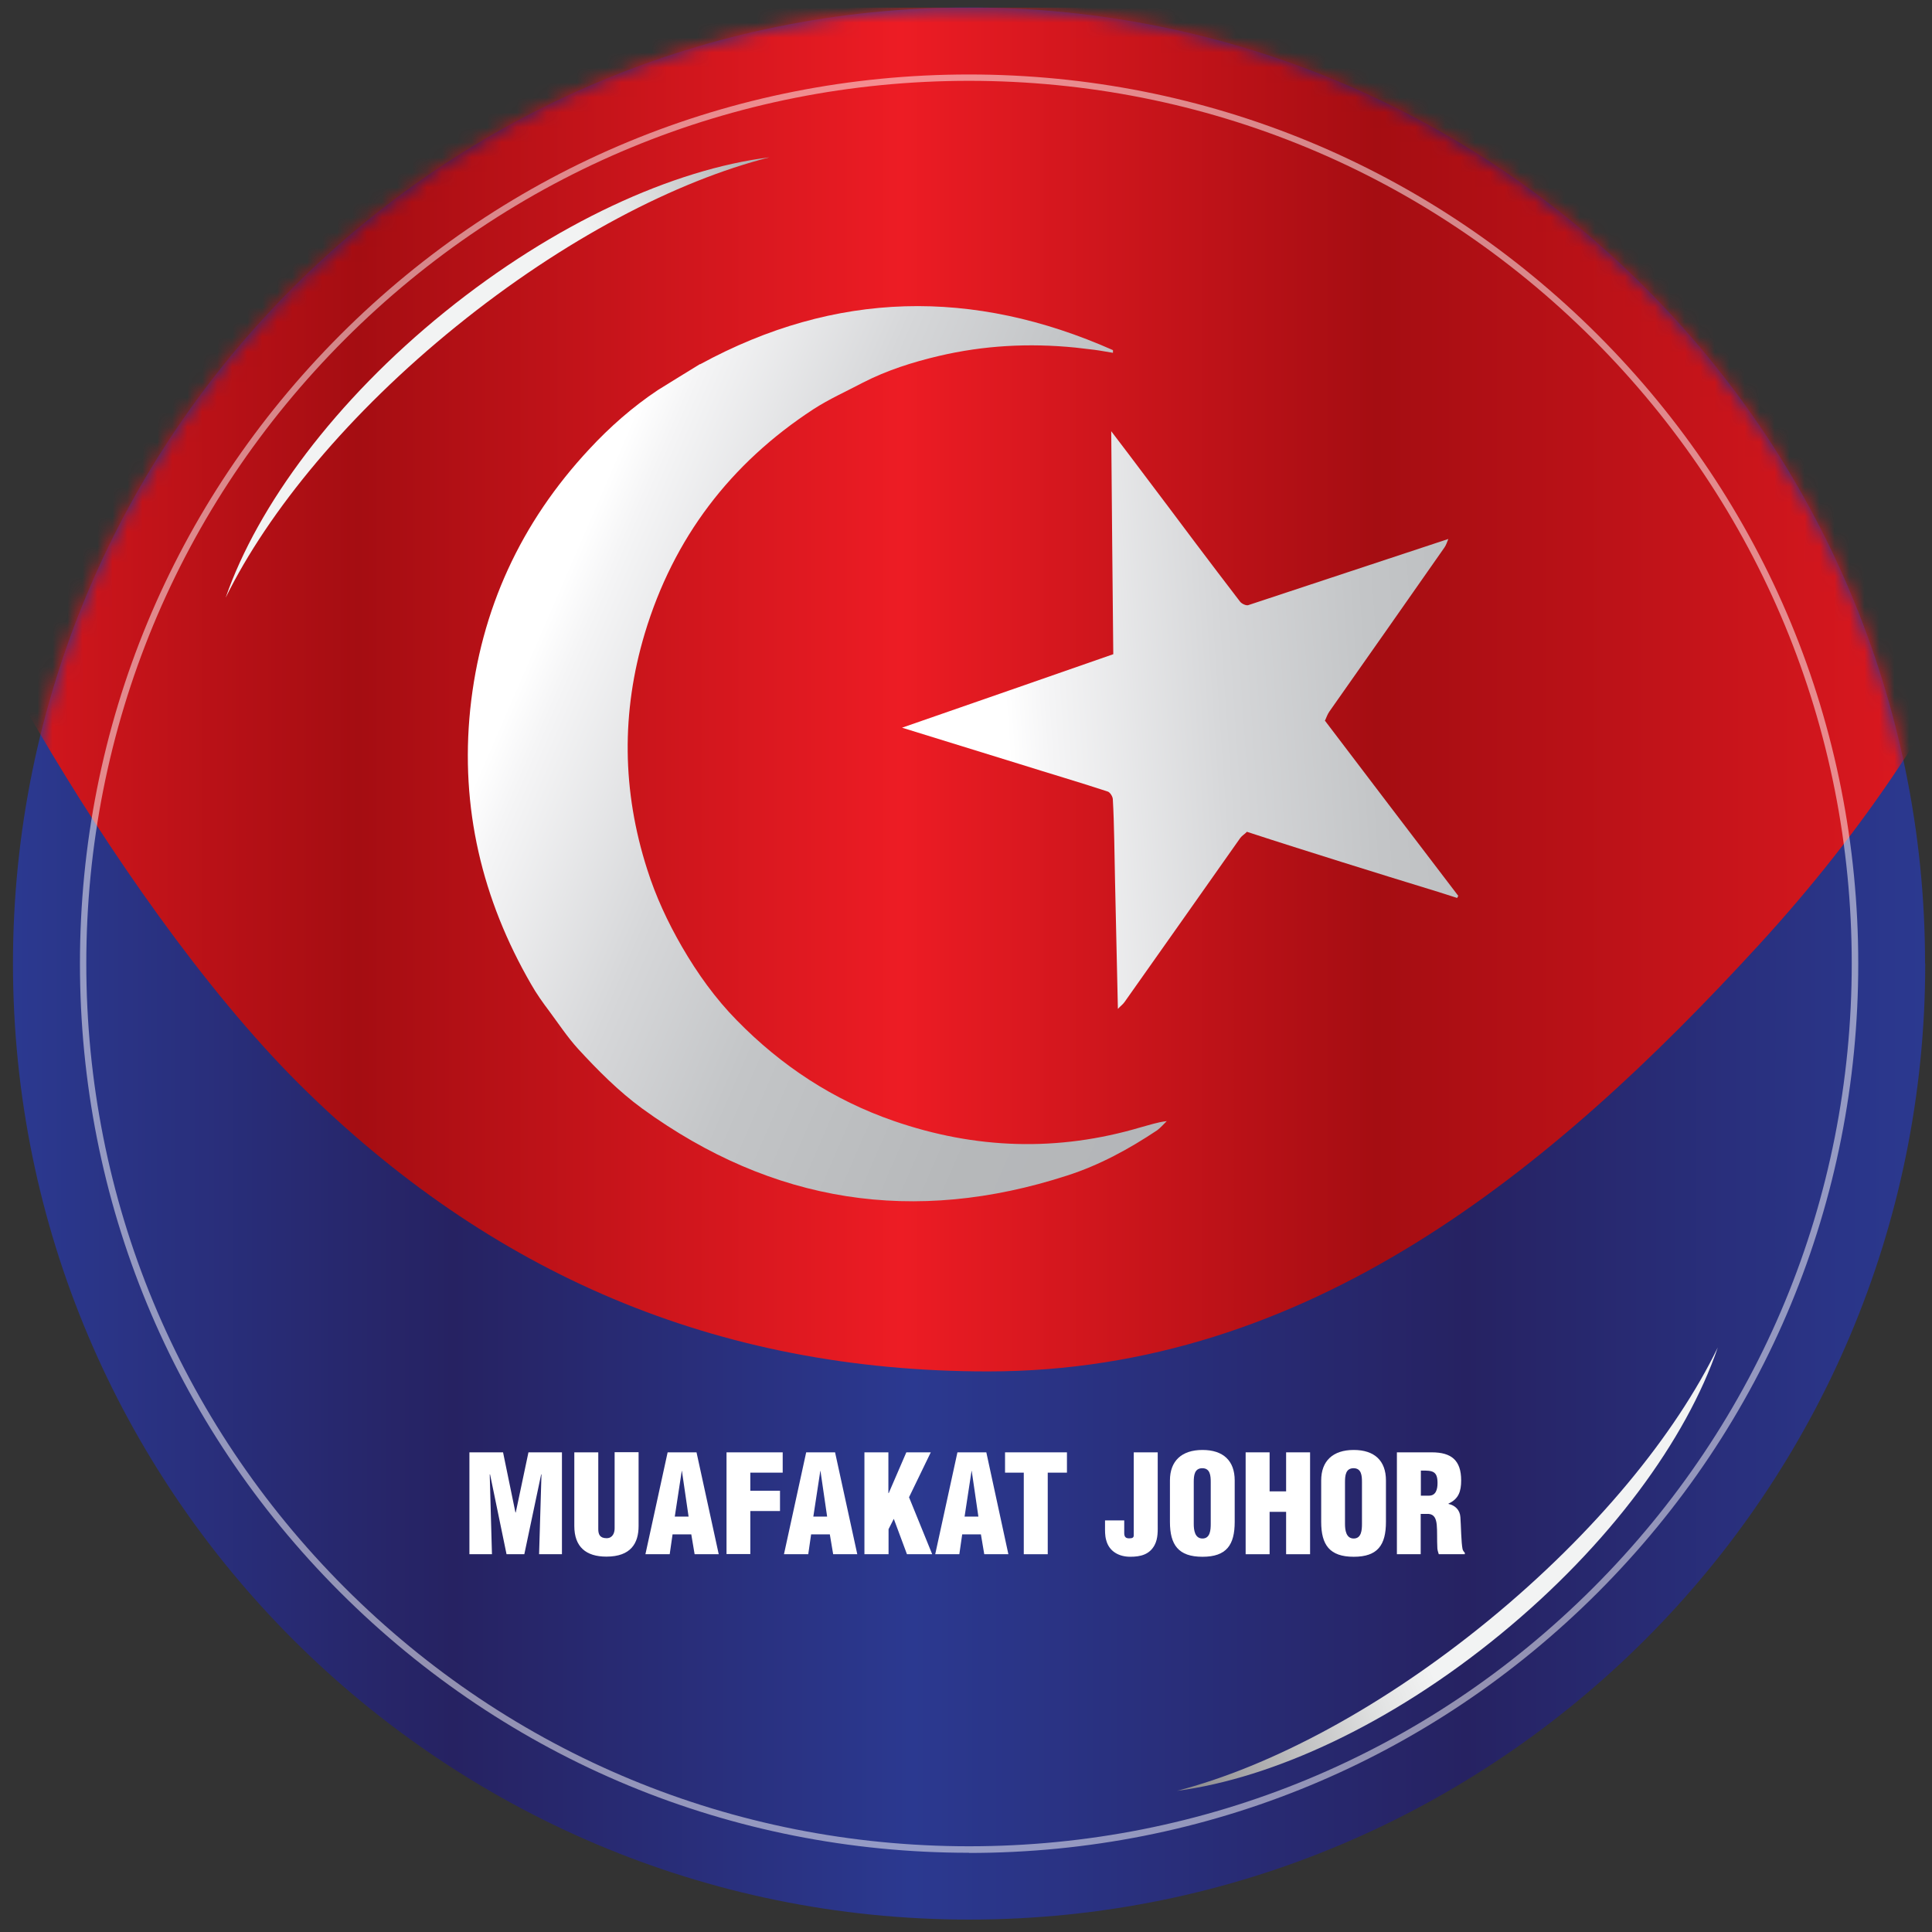
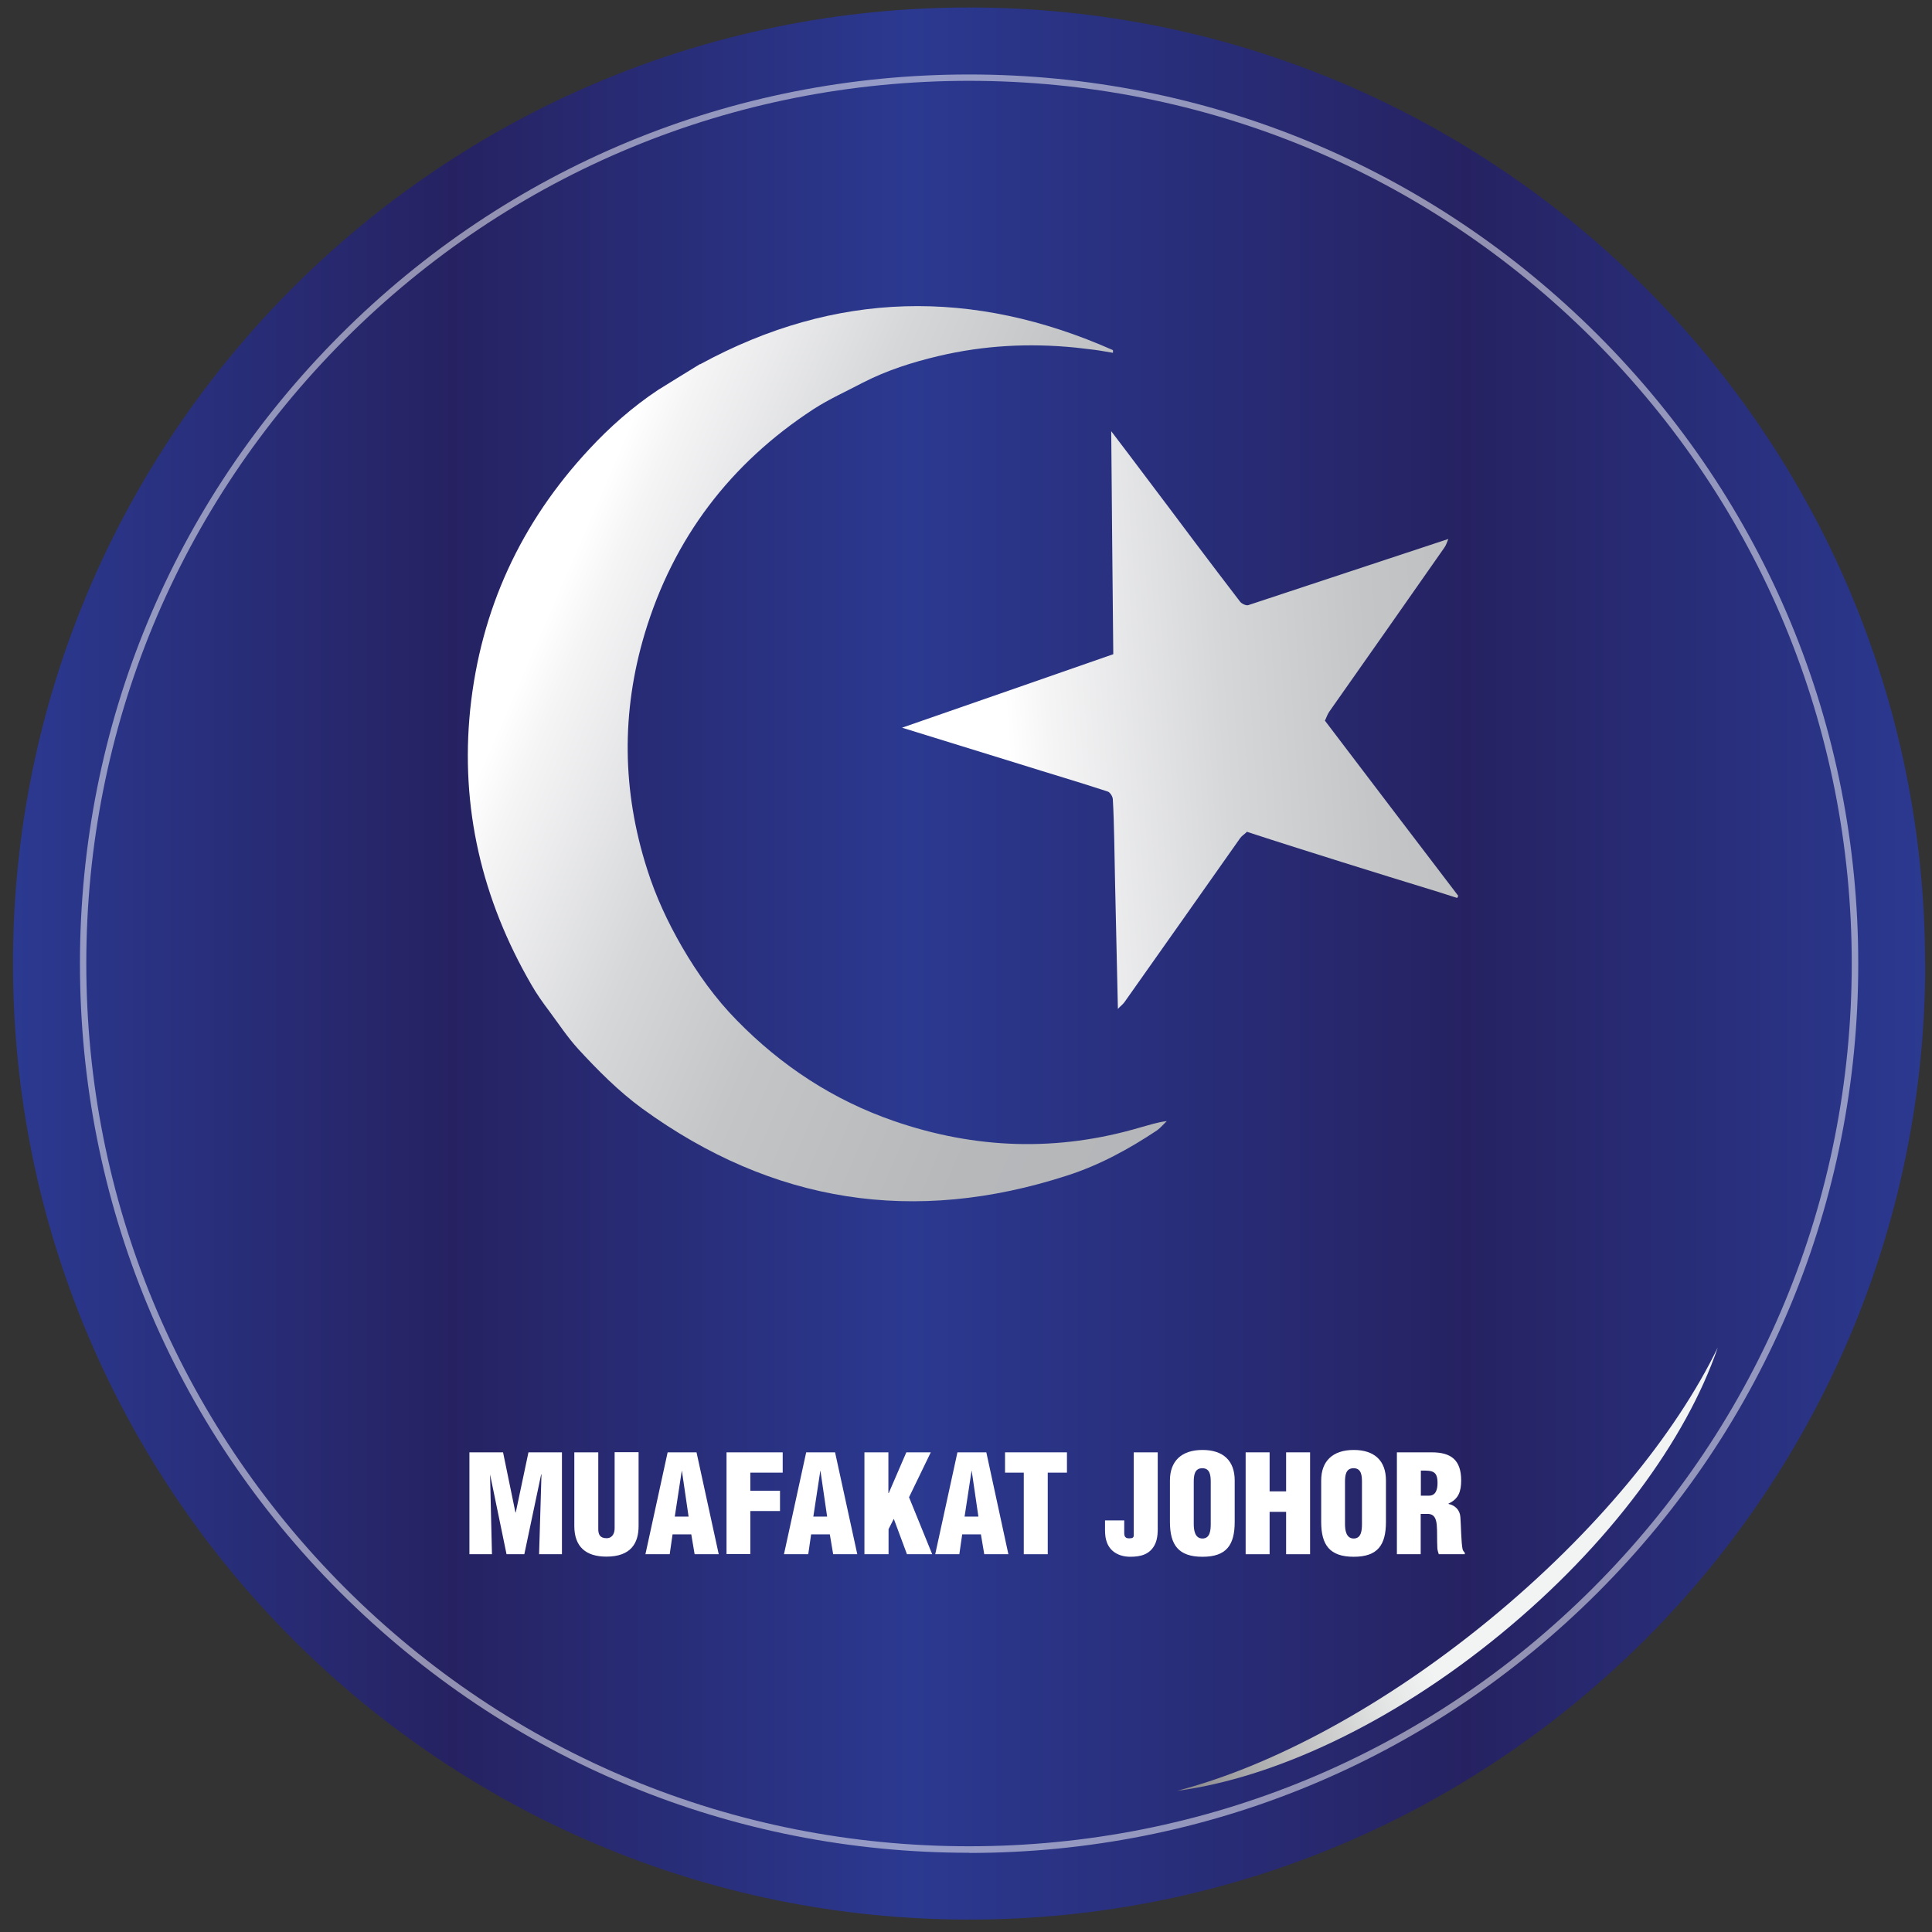
<svg xmlns="http://www.w3.org/2000/svg" width="129" height="129" viewBox="0 0 129 129" fill="none">
  <rect x="0" y="0" width="129" height="129" fill="#333333" stroke="none" />
  <g clip-path="url(#clip0_348_1495)">
    <path d="M128.548 64.335C128.548 99.591 99.968 128.171 64.712 128.171C29.457 128.171 0.866 99.591 0.866 64.335C0.866 29.08 29.446 0.5 64.702 0.5C99.957 0.5 128.537 29.08 128.537 64.335H128.548Z" fill="url(#paint0_linear_348_1495)" />
    <mask id="mask0_348_1495" style="mask-type:luminance" maskUnits="userSpaceOnUse" x="0" y="0" width="129" height="129">
-       <path d="M128.548 64.335C128.548 99.591 99.968 128.171 64.712 128.171C29.457 128.171 0.866 99.591 0.866 64.335C0.866 29.08 29.446 0.5 64.702 0.5C99.957 0.5 128.537 29.08 128.537 64.335H128.548Z" fill="white" />
-     </mask>
+       </mask>
    <g mask="url(#mask0_348_1495)">
      <path d="M140.247 6.88C140.247 29.695 131.229 48.038 117.474 63.054C103.55 78.25 87.315 91.57 65.973 91.57C47.81 91.57 32.71 85.021 20.015 72.422C13.604 66.053 7.129 56.611 2.562 48.801C-4.951 35.958 -10.843 24.81 -10.843 8.48C-10.843 -37.414 23.554 -74.609 65.973 -74.609C108.392 -74.609 140.247 -39.004 140.247 6.88Z" fill="url(#paint1_linear_348_1495)" />
    </g>
    <path fill-rule="evenodd" clip-rule="evenodd" d="M46.751 24.321C55.8 19.393 64.988 19.245 74.313 23.378C74.313 23.452 74.313 23.494 74.313 23.558C73.91 23.494 73.487 23.41 73.073 23.357C72.649 23.314 72.225 23.251 71.802 23.208C68.728 22.901 65.687 23.06 62.678 23.77C60.929 24.183 59.223 24.724 57.612 25.55C56.51 26.133 55.366 26.642 54.317 27.32C48.764 30.944 44.971 35.925 43.052 42.293C41.474 47.56 41.537 52.816 43.211 58.04C43.784 59.852 44.578 61.558 45.532 63.211C46.571 65.002 47.768 66.677 49.209 68.139C52.166 71.159 55.631 73.448 59.679 74.847C65.136 76.733 70.625 76.913 76.168 75.27C76.729 75.122 77.27 74.931 77.905 74.857C77.693 75.059 77.492 75.302 77.259 75.472C75.383 76.722 73.402 77.803 71.251 78.492C61.056 81.798 51.593 80.346 42.883 74.02C41.304 72.865 39.916 71.466 38.591 70.025C37.881 69.241 37.309 68.372 36.673 67.514C36.249 66.952 35.825 66.359 35.465 65.723C32.18 60.043 30.728 53.928 31.396 47.369C32.095 40.693 34.776 34.886 39.354 29.98C40.721 28.507 42.236 27.172 43.921 26.048C44.864 25.465 45.797 24.883 46.74 24.31L46.751 24.321Z" fill="url(#paint2_linear_348_1495)" />
    <path fill-rule="evenodd" clip-rule="evenodd" d="M88.46 48.111C91.427 52.021 94.405 55.931 97.372 59.821C97.34 59.863 97.319 59.895 97.298 59.958C96.884 59.821 96.429 59.683 96.005 59.545C93.854 58.888 91.703 58.22 89.573 57.553C87.453 56.885 85.355 56.228 83.257 55.539C83.109 55.698 82.928 55.794 82.812 55.953C80.237 59.608 77.662 63.264 75.076 66.92C74.96 67.079 74.79 67.196 74.642 67.365C74.567 63.582 74.462 59.831 74.398 56.059C74.377 55.158 74.356 54.246 74.303 53.356C74.292 53.176 74.112 52.89 73.953 52.848C71.982 52.201 69.99 51.618 68.008 50.993C65.475 50.209 62.922 49.425 60.23 48.588C65.02 46.924 69.661 45.313 74.334 43.681C74.281 38.754 74.239 33.827 74.197 28.793C74.981 29.831 75.712 30.775 76.411 31.718C77.545 33.222 78.69 34.738 79.813 36.242C80.809 37.556 81.794 38.87 82.801 40.174C82.907 40.312 83.204 40.45 83.342 40.407C87.814 38.934 92.254 37.451 96.704 35.988C96.62 36.19 96.567 36.38 96.45 36.55C93.896 40.206 91.321 43.872 88.757 47.518C88.64 47.687 88.566 47.899 88.481 48.09L88.46 48.111Z" fill="url(#paint3_linear_348_1495)" />
    <g opacity="0.5">
      <path d="M64.702 123.71C48.838 123.71 33.939 117.532 22.717 106.321C11.495 95.109 5.338 80.2 5.338 64.336C5.338 48.473 11.516 33.574 22.728 22.352C33.939 11.14 48.849 4.973 64.702 4.973C80.555 4.973 95.464 11.151 106.686 22.362C117.898 33.574 124.076 48.483 124.076 64.347C124.076 80.21 117.898 95.109 106.686 106.331C95.475 117.543 80.565 123.721 64.702 123.721V123.71ZM64.702 5.397C48.955 5.397 34.151 11.532 23.024 22.659C11.898 33.796 5.762 48.589 5.762 64.336C5.762 80.083 11.898 94.876 23.024 106.013C34.151 117.14 48.955 123.276 64.702 123.276C80.449 123.276 95.252 117.14 106.379 106.013C117.516 94.876 123.641 80.083 123.641 64.336C123.641 48.589 117.506 33.785 106.379 22.659C95.242 11.532 80.449 5.397 64.702 5.397Z" fill="white" />
    </g>
    <path d="M114.697 89.969C111.889 95.765 106.538 102.335 99.417 108.174C92.306 114.002 84.814 117.966 78.584 119.576C85.016 118.729 92.91 115.094 100.19 109.117C107.481 103.141 112.599 96.115 114.697 89.969Z" fill="url(#paint4_linear_348_1495)" />
-     <path d="M15.077 39.889C17.927 34.103 23.311 27.575 30.474 21.779C37.627 15.993 45.14 12.083 51.382 10.504C44.939 11.309 37.033 14.902 29.701 20.825C22.378 26.749 17.207 33.753 15.077 39.878V39.889Z" fill="url(#paint5_linear_348_1495)" />
-     <path d="M31.343 103.776V96.973H33.589L34.416 100.989H34.437L35.285 96.973H37.521V103.776H35.995L36.154 98.446H36.133L35.009 103.776H33.822L32.721 98.446H32.699L32.848 103.776H31.332H31.343Z" fill="white" />
+     <path d="M31.343 103.776V96.973H33.589L34.416 100.989H34.437L35.285 96.973H37.521V103.776H35.995L36.154 98.446H36.133L35.009 103.776H33.822L32.721 98.446L32.848 103.776H31.332H31.343Z" fill="white" />
    <path d="M38.347 96.974H39.947V102.102C39.947 102.431 40.043 102.706 40.499 102.706C40.912 102.706 41.039 102.346 41.039 102.049V96.963H42.639V101.89C42.639 103.045 42.12 103.936 40.488 103.936C39.132 103.936 38.347 103.289 38.347 101.89V96.963V96.974Z" fill="white" />
    <path d="M43.095 103.776L44.578 96.973H46.507L47.99 103.776H46.38L46.157 102.451H44.907L44.716 103.776H43.116H43.095ZM45.543 98.213H45.521L45.055 101.264H45.977L45.532 98.213H45.543Z" fill="white" />
    <path d="M48.51 103.776V96.973H52.261V98.329H50.099V99.537H52.081V100.893H50.099V103.765H48.499L48.51 103.776Z" fill="white" />
    <path d="M52.346 103.776L53.829 96.973H55.758L57.241 103.776H55.631L55.408 102.451H54.158L53.967 103.776H52.367H52.346ZM54.794 98.213H54.772L54.306 101.264H55.228L54.783 98.213H54.794Z" fill="white" />
    <path d="M57.718 103.776V96.973H59.318V99.696H59.34L60.516 96.973H62.148L60.696 99.972L62.243 103.776H60.558L59.679 101.413L59.329 102.102V103.776H57.729H57.718Z" fill="white" />
    <path d="M62.445 103.776L63.928 96.973H65.857L67.33 103.776H65.719L65.496 102.451H64.246L64.055 103.776H62.455H62.445ZM64.892 98.213H64.871L64.405 101.264H65.327L64.882 98.213H64.892Z" fill="white" />
    <path d="M67.107 96.973H71.24V98.329H69.958V103.776H68.358V98.329H67.107V96.973Z" fill="white" />
    <path d="M75.065 101.508V102.366C75.065 102.621 75.171 102.716 75.394 102.716C75.627 102.716 75.712 102.663 75.701 102.472V96.973H77.301V101.709C77.301 102.197 77.333 102.716 77.089 103.172C76.75 103.797 76.157 103.945 75.468 103.945C74.705 103.945 74.048 103.585 73.857 102.822C73.772 102.515 73.783 102.207 73.783 101.911V101.519H75.065V101.508Z" fill="white" />
    <path d="M82.441 101.615C82.441 103.151 81.9 103.946 80.29 103.946C78.679 103.946 78.117 103.151 78.117 101.615V98.849C78.117 97.546 78.901 96.814 80.29 96.814C81.678 96.814 82.441 97.535 82.441 98.849V101.615ZM80.841 98.955C80.841 98.542 80.809 98.033 80.279 98.033C79.749 98.033 79.707 98.531 79.707 98.955V101.753C79.707 102.145 79.77 102.727 80.29 102.727C80.809 102.727 80.841 102.145 80.841 101.753V98.955Z" fill="white" />
    <path d="M83.172 103.776V96.973H84.772V99.579H85.874V96.973H87.474V103.776H85.874V100.946H84.772V103.776H83.172Z" fill="white" />
    <path d="M92.54 101.615C92.54 103.151 91.999 103.946 90.388 103.946C88.778 103.946 88.216 103.151 88.216 101.615V98.849C88.216 97.546 89 96.814 90.388 96.814C91.777 96.814 92.54 97.535 92.54 98.849V101.615ZM90.939 98.955C90.939 98.542 90.908 98.033 90.378 98.033C89.848 98.033 89.806 98.531 89.806 98.955V101.753C89.806 102.145 89.869 102.727 90.388 102.727C90.908 102.727 90.939 102.145 90.939 101.753V98.955Z" fill="white" />
    <path d="M94.871 103.776H93.271V96.973H95.602C96.906 96.973 97.562 97.502 97.562 98.848C97.562 99.579 97.393 100.088 96.715 100.395V100.417C97.16 100.512 97.478 100.819 97.51 101.296C97.552 101.837 97.562 103.013 97.658 103.447C97.69 103.543 97.743 103.617 97.806 103.68V103.776H96.068C96.026 103.649 95.984 103.521 95.973 103.384C95.941 102.79 95.973 102.218 95.931 101.805C95.888 101.392 95.761 101.116 95.39 101.084H94.86V103.776H94.871ZM94.871 99.866H95.411C95.878 99.866 95.984 99.442 95.984 99.018C95.984 98.213 95.644 98.181 94.871 98.191V99.866Z" fill="white" />
  </g>
  <defs>
    <linearGradient id="paint0_linear_348_1495" x1="0.866" y1="64.335" x2="128.548" y2="64.335" gradientUnits="userSpaceOnUse">
      <stop stop-color="#2B3990" />
      <stop offset="0.23" stop-color="#262262" />
      <stop offset="0.47" stop-color="#2B3990" />
      <stop offset="0.76" stop-color="#262262" />
      <stop offset="1" stop-color="#2B3990" />
    </linearGradient>
    <linearGradient id="paint1_linear_348_1495" x1="-10.843" y1="8.48" x2="140.247" y2="8.48" gradientUnits="userSpaceOnUse">
      <stop stop-color="#ED1C24" />
      <stop offset="0.23" stop-color="#A50D12" />
      <stop offset="0.47" stop-color="#ED1C24" />
      <stop offset="0.68" stop-color="#A50D12" />
      <stop offset="1" stop-color="#ED1C24" />
    </linearGradient>
    <linearGradient id="paint2_linear_348_1495" x1="37.045" y1="39.858" x2="87.519" y2="61.753" gradientUnits="userSpaceOnUse">
      <stop stop-color="white" />
      <stop offset="0.05" stop-color="#F5F5F6" />
      <stop offset="0.26" stop-color="#D6D7D9" />
      <stop offset="0.44" stop-color="#C3C5C7" />
      <stop offset="0.57" stop-color="#BDBFC1" />
      <stop offset="0.73" stop-color="#B6B8BA" />
      <stop offset="1" stop-color="#B3B5B8" />
    </linearGradient>
    <linearGradient id="paint3_linear_348_1495" x1="67.224" y1="48.588" x2="122.55" y2="44.762" gradientUnits="userSpaceOnUse">
      <stop stop-color="white" />
      <stop offset="0.05" stop-color="#F5F5F6" />
      <stop offset="0.26" stop-color="#D6D7D9" />
      <stop offset="0.44" stop-color="#C3C5C7" />
      <stop offset="0.57" stop-color="#BDBFC1" />
      <stop offset="0.73" stop-color="#B6B8BA" />
      <stop offset="1" stop-color="#B3B5B8" />
    </linearGradient>
    <linearGradient id="paint4_linear_348_1495" x1="114.377" y1="98.02" x2="68.953" y2="114.877" gradientUnits="userSpaceOnUse">
      <stop offset="0.46" stop-color="#F2F3F3" />
      <stop offset="0.54" stop-color="#E3E4E4" />
      <stop offset="0.68" stop-color="#BDBDBE" />
      <stop offset="0.87" stop-color="#807E81" />
      <stop offset="0.88" stop-color="#807E81" />
    </linearGradient>
    <linearGradient id="paint5_linear_348_1495" x1="23.8" y1="39.732" x2="69.338" y2="23.192" gradientUnits="userSpaceOnUse">
      <stop offset="0.46" stop-color="#F2F3F3" />
      <stop offset="0.54" stop-color="#E3E4E4" />
      <stop offset="0.68" stop-color="#BDBDBE" />
      <stop offset="0.87" stop-color="#807E81" />
      <stop offset="0.88" stop-color="#807E81" />
    </linearGradient>
    <clipPath id="clip0_348_1495">
      <rect width="127.681" height="127.671" fill="white" transform="translate(0.866 0.5)" />
    </clipPath>
  </defs>
</svg>